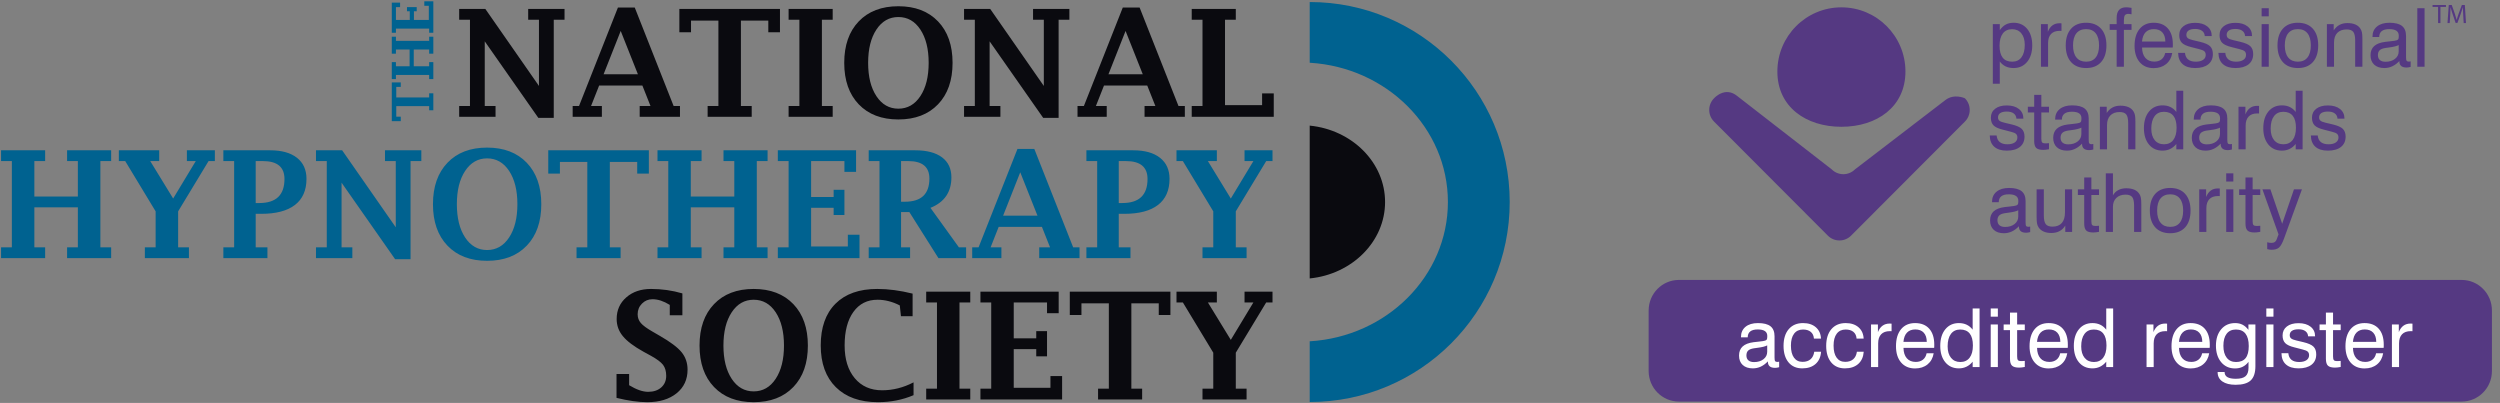
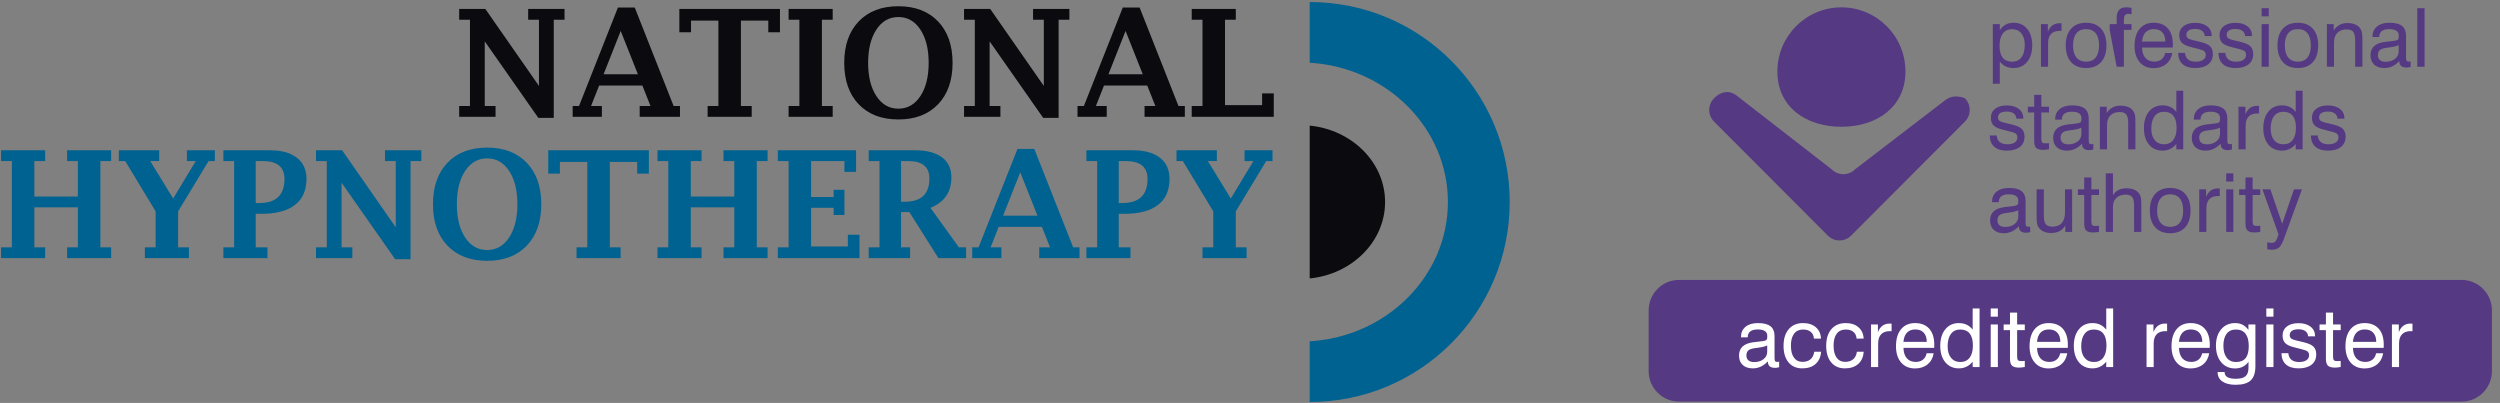
<svg xmlns="http://www.w3.org/2000/svg" xmlns:ns1="http://www.bohemiancoding.com/sketch/ns" width="304px" height="49px" viewBox="0 0 304 49">
  <rect x="0" y="0" width="304" height="49" fill="#808080" stroke="none" />
  <title>nhs-logo-dual</title>
  <desc>Created with Sketch.</desc>
  <defs />
  <g id="Hypnotherapy-Screens" stroke="none" stroke-width="1" fill="none" fill-rule="evenodd" ns1:type="MSPage">
    <g id="Desktop-Home-Alt" ns1:type="MSArtboardGroup" transform="translate(-238, -17)">
      <g id="NHS-Header" ns1:type="MSLayerGroup">
        <g id="Main-Header" ns1:type="MSShapeGroup">
          <g id="nhs-logo-dual" transform="translate(238, 17)">
            <g id="accredited-logo" transform="translate(200.287, 0.408)">
              <path d="M102.732,41.027 L102.732,37.348 C102.732,35.295 101.084,33.631 99.05,33.631 L3.871,33.631 C1.837,33.631 0.188,35.295 0.188,37.348 L0.188,40.748 L0.188,44.706 C0.188,46.759 1.837,48.423 3.87,48.423 L99.05,48.423 C101.084,48.423 102.732,46.759 102.732,44.706 L102.732,41.027 Z" id="Fill-32" fill="#553982" />
-               <path d="M42.039,9.775 L42.039,2.529 L42.888,2.529 L42.888,3.258 C43.104,2.949 43.346,2.722 43.614,2.577 C43.883,2.432 44.202,2.359 44.572,2.359 C45.26,2.359 45.809,2.608 46.219,3.104 C46.629,3.601 46.834,4.266 46.834,5.1 C46.834,5.945 46.627,6.617 46.212,7.117 C45.797,7.616 45.247,7.866 44.562,7.866 C44.199,7.866 43.88,7.8 43.604,7.67 C43.33,7.539 43.091,7.341 42.888,7.073 L42.888,9.775 L42.039,9.775 L42.039,9.775 Z M42.859,5.154 C42.859,5.799 42.987,6.283 43.243,6.607 C43.498,6.93 43.882,7.092 44.394,7.092 C44.882,7.092 45.259,6.915 45.525,6.558 C45.791,6.202 45.923,5.697 45.923,5.043 C45.923,4.453 45.785,3.989 45.51,3.651 C45.236,3.312 44.86,3.142 44.384,3.142 C43.895,3.142 43.518,3.317 43.255,3.665 C42.991,4.013 42.859,4.509 42.859,5.154 Z M47.891,7.706 L47.891,2.529 L48.73,2.529 L48.73,3.457 C48.869,3.109 49.056,2.849 49.293,2.676 C49.529,2.504 49.819,2.417 50.163,2.417 C50.228,2.417 50.274,2.418 50.303,2.42 C50.332,2.422 50.361,2.426 50.39,2.432 L50.39,3.351 C50.368,3.347 50.342,3.345 50.313,3.343 C50.284,3.342 50.241,3.341 50.182,3.341 C49.72,3.341 49.366,3.467 49.123,3.72 C48.881,3.973 48.759,4.342 48.759,4.825 L48.759,7.706 L47.891,7.706 Z M50.906,5.11 C50.906,4.244 51.122,3.568 51.555,3.085 C51.987,2.601 52.594,2.359 53.376,2.359 C54.16,2.359 54.77,2.6 55.204,3.083 C55.638,3.564 55.855,4.24 55.855,5.11 C55.855,5.98 55.639,6.657 55.207,7.141 C54.774,7.624 54.167,7.866 53.385,7.866 C52.601,7.866 51.992,7.625 51.557,7.143 C51.123,6.661 50.906,5.984 50.906,5.11 Z M51.793,5.11 C51.793,5.752 51.931,6.242 52.206,6.582 C52.481,6.922 52.874,7.092 53.385,7.092 C53.894,7.092 54.283,6.922 54.553,6.582 C54.823,6.242 54.958,5.752 54.958,5.11 C54.958,4.472 54.823,3.983 54.553,3.643 C54.283,3.303 53.894,3.133 53.385,3.133 C52.871,3.133 52.477,3.302 52.203,3.641 C51.93,3.979 51.793,4.469 51.793,5.11 Z M57.099,7.706 L57.099,3.22 L56.25,3.22 L56.25,2.529 L57.099,2.529 L57.099,1.765 C57.099,1.336 57.197,1.015 57.392,0.801 C57.586,0.586 57.878,0.479 58.267,0.479 C58.328,0.479 58.405,0.484 58.499,0.493 C58.592,0.503 58.729,0.521 58.908,0.547 L58.908,1.33 C58.816,1.314 58.738,1.302 58.675,1.293 C58.612,1.285 58.561,1.281 58.523,1.281 C58.32,1.281 58.179,1.338 58.098,1.451 C58.018,1.564 57.978,1.778 57.978,2.093 L57.978,2.529 L58.908,2.529 L58.908,3.22 L57.978,3.22 L57.978,7.706 L57.099,7.706 Z M63,6.034 L63.858,6.034 C63.765,6.604 63.517,7.054 63.116,7.382 C62.713,7.711 62.207,7.876 61.596,7.876 C60.879,7.876 60.313,7.634 59.898,7.15 C59.483,6.667 59.275,6.008 59.275,5.173 C59.275,4.29 59.481,3.601 59.893,3.104 C60.304,2.608 60.872,2.359 61.596,2.359 C62.339,2.359 62.914,2.589 63.32,3.046 C63.727,3.504 63.931,4.15 63.931,4.984 C63.931,5.091 63.93,5.17 63.928,5.221 C63.927,5.273 63.923,5.323 63.917,5.371 L60.187,5.371 C60.197,5.916 60.332,6.337 60.592,6.636 C60.853,6.933 61.215,7.083 61.678,7.083 C62.032,7.083 62.323,6.992 62.554,6.81 C62.783,6.627 62.932,6.369 63,6.034 Z M60.183,4.646 L63.019,4.646 C63.016,4.163 62.894,3.789 62.652,3.527 C62.411,3.264 62.068,3.133 61.625,3.133 C61.197,3.133 60.86,3.262 60.614,3.52 C60.368,3.778 60.224,4.153 60.183,4.646 Z M64.573,6.024 L65.407,6.024 C65.439,6.375 65.565,6.641 65.786,6.822 C66.006,7.002 66.319,7.092 66.724,7.092 C67.097,7.092 67.392,7.019 67.607,6.872 C67.822,6.726 67.93,6.525 67.93,6.27 C67.93,6.08 67.876,5.934 67.768,5.833 C67.66,5.731 67.451,5.644 67.139,5.569 L66.169,5.319 C65.623,5.186 65.242,5.011 65.028,4.794 C64.814,4.576 64.708,4.266 64.708,3.863 C64.708,3.405 64.88,3.042 65.226,2.773 C65.572,2.504 66.046,2.369 66.647,2.369 C67.261,2.369 67.75,2.513 68.113,2.8 C68.477,3.087 68.659,3.471 68.659,3.955 L68.659,3.974 L67.814,3.974 C67.795,3.7 67.683,3.488 67.479,3.338 C67.275,3.189 66.997,3.113 66.647,3.113 C66.297,3.113 66.03,3.175 65.848,3.298 C65.667,3.42 65.576,3.599 65.576,3.834 C65.576,4.002 65.633,4.133 65.747,4.228 C65.861,4.323 66.074,4.406 66.386,4.477 L67.225,4.675 C67.824,4.817 68.236,4.998 68.461,5.219 C68.686,5.44 68.798,5.755 68.798,6.164 C68.798,6.703 68.609,7.12 68.231,7.419 C67.854,7.716 67.326,7.866 66.647,7.866 C65.984,7.866 65.475,7.708 65.12,7.392 C64.765,7.076 64.582,6.62 64.573,6.024 Z M69.474,6.024 L70.308,6.024 C70.34,6.375 70.467,6.641 70.687,6.822 C70.907,7.002 71.22,7.092 71.625,7.092 C71.998,7.092 72.293,7.019 72.508,6.872 C72.724,6.726 72.831,6.525 72.831,6.27 C72.831,6.08 72.777,5.934 72.669,5.833 C72.562,5.731 72.352,5.644 72.04,5.569 L71.07,5.319 C70.524,5.186 70.143,5.011 69.929,4.794 C69.715,4.576 69.609,4.266 69.609,3.863 C69.609,3.405 69.781,3.042 70.127,2.773 C70.473,2.504 70.947,2.369 71.548,2.369 C72.162,2.369 72.651,2.513 73.014,2.8 C73.378,3.087 73.56,3.471 73.56,3.955 L73.56,3.974 L72.715,3.974 C72.696,3.7 72.585,3.488 72.381,3.338 C72.176,3.189 71.899,3.113 71.548,3.113 C71.198,3.113 70.932,3.175 70.749,3.298 C70.568,3.42 70.477,3.599 70.477,3.834 C70.477,4.002 70.534,4.133 70.648,4.228 C70.762,4.323 70.975,4.406 71.288,4.477 L72.126,4.675 C72.725,4.817 73.137,4.998 73.362,5.219 C73.587,5.44 73.7,5.755 73.7,6.164 C73.7,6.703 73.511,7.12 73.132,7.419 C72.755,7.716 72.227,7.866 71.548,7.866 C70.886,7.866 70.377,7.708 70.021,7.392 C69.666,7.076 69.484,6.62 69.474,6.024 Z M74.727,0.585 L75.595,0.585 L75.595,1.576 L74.727,1.576 L74.727,0.585 Z M74.727,2.529 L75.595,2.529 L75.595,7.706 L74.727,7.706 L74.727,2.529 Z M76.656,5.11 C76.656,4.244 76.874,3.568 77.306,3.085 C77.738,2.601 78.345,2.359 79.127,2.359 C79.911,2.359 80.522,2.6 80.955,3.083 C81.389,3.564 81.607,4.24 81.607,5.11 C81.607,5.98 81.391,6.657 80.958,7.141 C80.525,7.624 79.918,7.866 79.137,7.866 C78.352,7.866 77.742,7.625 77.308,7.143 C76.874,6.661 76.656,5.984 76.656,5.11 Z M77.544,5.11 C77.544,5.752 77.682,6.242 77.957,6.582 C78.232,6.922 78.625,7.092 79.137,7.092 C79.645,7.092 80.034,6.922 80.304,6.582 C80.574,6.242 80.709,5.752 80.709,5.11 C80.709,4.472 80.574,3.983 80.304,3.643 C80.034,3.303 79.645,3.133 79.137,3.133 C78.622,3.133 78.228,3.302 77.955,3.641 C77.681,3.979 77.544,4.469 77.544,5.11 Z M86.102,7.706 L86.102,4.52 C86.102,4.011 86.024,3.659 85.868,3.464 C85.712,3.269 85.445,3.171 85.065,3.171 C84.58,3.171 84.203,3.31 83.934,3.585 C83.665,3.861 83.531,4.251 83.531,4.757 L83.531,7.706 L82.663,7.706 L82.663,2.529 L83.492,2.529 L83.492,3.283 C83.692,2.983 83.928,2.761 84.202,2.616 C84.475,2.47 84.792,2.398 85.152,2.398 C85.541,2.398 85.869,2.457 86.136,2.575 C86.403,2.692 86.609,2.869 86.753,3.104 C86.834,3.23 86.892,3.377 86.927,3.546 C86.963,3.716 86.98,3.984 86.98,4.351 L86.98,7.706 L86.102,7.706 Z M91.477,7.015 C91.207,7.298 90.92,7.512 90.615,7.653 C90.311,7.795 89.989,7.866 89.648,7.866 C89.121,7.866 88.709,7.728 88.413,7.453 C88.117,7.177 87.969,6.796 87.969,6.309 C87.969,5.839 88.115,5.469 88.406,5.202 C88.697,4.935 89.14,4.762 89.735,4.685 C89.886,4.669 90.09,4.646 90.348,4.617 C90.788,4.572 91.059,4.529 91.158,4.487 C91.258,4.448 91.324,4.397 91.356,4.335 C91.388,4.272 91.404,4.135 91.404,3.926 C91.404,3.661 91.308,3.463 91.115,3.331 C90.922,3.199 90.63,3.133 90.241,3.133 C89.839,3.133 89.536,3.214 89.332,3.375 C89.128,3.536 89.026,3.775 89.026,4.09 L88.206,4.09 L88.206,4.052 C88.206,3.529 88.389,3.117 88.756,2.814 C89.122,2.511 89.627,2.359 90.27,2.359 C90.962,2.359 91.471,2.489 91.797,2.748 C92.124,3.008 92.287,3.413 92.287,3.965 L92.287,6.556 C92.287,6.778 92.311,6.921 92.359,6.986 C92.407,7.05 92.494,7.083 92.62,7.083 C92.645,7.083 92.677,7.08 92.714,7.076 C92.751,7.071 92.795,7.063 92.847,7.054 L92.847,7.726 C92.74,7.755 92.648,7.774 92.569,7.786 C92.491,7.797 92.415,7.803 92.345,7.803 C92.055,7.803 91.838,7.74 91.694,7.614 C91.549,7.489 91.477,7.298 91.477,7.044 L91.477,7.015 Z M91.394,5.072 C91.163,5.197 90.766,5.295 90.203,5.367 C90.004,5.392 89.854,5.413 89.755,5.429 C89.439,5.481 89.212,5.574 89.074,5.71 C88.936,5.845 88.867,6.042 88.867,6.299 C88.867,6.557 88.947,6.756 89.108,6.894 C89.269,7.033 89.499,7.102 89.798,7.102 C90.264,7.102 90.647,6.984 90.946,6.749 C91.245,6.514 91.394,6.212 91.394,5.845 L91.394,5.072 Z M93.657,0.585 L94.54,0.585 L94.54,7.706 L93.657,7.706 L93.657,0.585 Z" id="Fill-34" fill="#553982" />
+               <path d="M42.039,9.775 L42.039,2.529 L42.888,2.529 L42.888,3.258 C43.104,2.949 43.346,2.722 43.614,2.577 C43.883,2.432 44.202,2.359 44.572,2.359 C45.26,2.359 45.809,2.608 46.219,3.104 C46.629,3.601 46.834,4.266 46.834,5.1 C46.834,5.945 46.627,6.617 46.212,7.117 C45.797,7.616 45.247,7.866 44.562,7.866 C44.199,7.866 43.88,7.8 43.604,7.67 C43.33,7.539 43.091,7.341 42.888,7.073 L42.888,9.775 L42.039,9.775 L42.039,9.775 Z M42.859,5.154 C42.859,5.799 42.987,6.283 43.243,6.607 C43.498,6.93 43.882,7.092 44.394,7.092 C44.882,7.092 45.259,6.915 45.525,6.558 C45.791,6.202 45.923,5.697 45.923,5.043 C45.923,4.453 45.785,3.989 45.51,3.651 C45.236,3.312 44.86,3.142 44.384,3.142 C43.895,3.142 43.518,3.317 43.255,3.665 C42.991,4.013 42.859,4.509 42.859,5.154 Z M47.891,7.706 L47.891,2.529 L48.73,2.529 L48.73,3.457 C48.869,3.109 49.056,2.849 49.293,2.676 C49.529,2.504 49.819,2.417 50.163,2.417 C50.228,2.417 50.274,2.418 50.303,2.42 C50.332,2.422 50.361,2.426 50.39,2.432 L50.39,3.351 C50.368,3.347 50.342,3.345 50.313,3.343 C50.284,3.342 50.241,3.341 50.182,3.341 C49.72,3.341 49.366,3.467 49.123,3.72 C48.881,3.973 48.759,4.342 48.759,4.825 L48.759,7.706 L47.891,7.706 Z M50.906,5.11 C50.906,4.244 51.122,3.568 51.555,3.085 C51.987,2.601 52.594,2.359 53.376,2.359 C54.16,2.359 54.77,2.6 55.204,3.083 C55.638,3.564 55.855,4.24 55.855,5.11 C55.855,5.98 55.639,6.657 55.207,7.141 C54.774,7.624 54.167,7.866 53.385,7.866 C52.601,7.866 51.992,7.625 51.557,7.143 C51.123,6.661 50.906,5.984 50.906,5.11 Z M51.793,5.11 C51.793,5.752 51.931,6.242 52.206,6.582 C52.481,6.922 52.874,7.092 53.385,7.092 C53.894,7.092 54.283,6.922 54.553,6.582 C54.823,6.242 54.958,5.752 54.958,5.11 C54.958,4.472 54.823,3.983 54.553,3.643 C54.283,3.303 53.894,3.133 53.385,3.133 C52.871,3.133 52.477,3.302 52.203,3.641 C51.93,3.979 51.793,4.469 51.793,5.11 Z M57.099,7.706 L56.25,3.22 L56.25,2.529 L57.099,2.529 L57.099,1.765 C57.099,1.336 57.197,1.015 57.392,0.801 C57.586,0.586 57.878,0.479 58.267,0.479 C58.328,0.479 58.405,0.484 58.499,0.493 C58.592,0.503 58.729,0.521 58.908,0.547 L58.908,1.33 C58.816,1.314 58.738,1.302 58.675,1.293 C58.612,1.285 58.561,1.281 58.523,1.281 C58.32,1.281 58.179,1.338 58.098,1.451 C58.018,1.564 57.978,1.778 57.978,2.093 L57.978,2.529 L58.908,2.529 L58.908,3.22 L57.978,3.22 L57.978,7.706 L57.099,7.706 Z M63,6.034 L63.858,6.034 C63.765,6.604 63.517,7.054 63.116,7.382 C62.713,7.711 62.207,7.876 61.596,7.876 C60.879,7.876 60.313,7.634 59.898,7.15 C59.483,6.667 59.275,6.008 59.275,5.173 C59.275,4.29 59.481,3.601 59.893,3.104 C60.304,2.608 60.872,2.359 61.596,2.359 C62.339,2.359 62.914,2.589 63.32,3.046 C63.727,3.504 63.931,4.15 63.931,4.984 C63.931,5.091 63.93,5.17 63.928,5.221 C63.927,5.273 63.923,5.323 63.917,5.371 L60.187,5.371 C60.197,5.916 60.332,6.337 60.592,6.636 C60.853,6.933 61.215,7.083 61.678,7.083 C62.032,7.083 62.323,6.992 62.554,6.81 C62.783,6.627 62.932,6.369 63,6.034 Z M60.183,4.646 L63.019,4.646 C63.016,4.163 62.894,3.789 62.652,3.527 C62.411,3.264 62.068,3.133 61.625,3.133 C61.197,3.133 60.86,3.262 60.614,3.52 C60.368,3.778 60.224,4.153 60.183,4.646 Z M64.573,6.024 L65.407,6.024 C65.439,6.375 65.565,6.641 65.786,6.822 C66.006,7.002 66.319,7.092 66.724,7.092 C67.097,7.092 67.392,7.019 67.607,6.872 C67.822,6.726 67.93,6.525 67.93,6.27 C67.93,6.08 67.876,5.934 67.768,5.833 C67.66,5.731 67.451,5.644 67.139,5.569 L66.169,5.319 C65.623,5.186 65.242,5.011 65.028,4.794 C64.814,4.576 64.708,4.266 64.708,3.863 C64.708,3.405 64.88,3.042 65.226,2.773 C65.572,2.504 66.046,2.369 66.647,2.369 C67.261,2.369 67.75,2.513 68.113,2.8 C68.477,3.087 68.659,3.471 68.659,3.955 L68.659,3.974 L67.814,3.974 C67.795,3.7 67.683,3.488 67.479,3.338 C67.275,3.189 66.997,3.113 66.647,3.113 C66.297,3.113 66.03,3.175 65.848,3.298 C65.667,3.42 65.576,3.599 65.576,3.834 C65.576,4.002 65.633,4.133 65.747,4.228 C65.861,4.323 66.074,4.406 66.386,4.477 L67.225,4.675 C67.824,4.817 68.236,4.998 68.461,5.219 C68.686,5.44 68.798,5.755 68.798,6.164 C68.798,6.703 68.609,7.12 68.231,7.419 C67.854,7.716 67.326,7.866 66.647,7.866 C65.984,7.866 65.475,7.708 65.12,7.392 C64.765,7.076 64.582,6.62 64.573,6.024 Z M69.474,6.024 L70.308,6.024 C70.34,6.375 70.467,6.641 70.687,6.822 C70.907,7.002 71.22,7.092 71.625,7.092 C71.998,7.092 72.293,7.019 72.508,6.872 C72.724,6.726 72.831,6.525 72.831,6.27 C72.831,6.08 72.777,5.934 72.669,5.833 C72.562,5.731 72.352,5.644 72.04,5.569 L71.07,5.319 C70.524,5.186 70.143,5.011 69.929,4.794 C69.715,4.576 69.609,4.266 69.609,3.863 C69.609,3.405 69.781,3.042 70.127,2.773 C70.473,2.504 70.947,2.369 71.548,2.369 C72.162,2.369 72.651,2.513 73.014,2.8 C73.378,3.087 73.56,3.471 73.56,3.955 L73.56,3.974 L72.715,3.974 C72.696,3.7 72.585,3.488 72.381,3.338 C72.176,3.189 71.899,3.113 71.548,3.113 C71.198,3.113 70.932,3.175 70.749,3.298 C70.568,3.42 70.477,3.599 70.477,3.834 C70.477,4.002 70.534,4.133 70.648,4.228 C70.762,4.323 70.975,4.406 71.288,4.477 L72.126,4.675 C72.725,4.817 73.137,4.998 73.362,5.219 C73.587,5.44 73.7,5.755 73.7,6.164 C73.7,6.703 73.511,7.12 73.132,7.419 C72.755,7.716 72.227,7.866 71.548,7.866 C70.886,7.866 70.377,7.708 70.021,7.392 C69.666,7.076 69.484,6.62 69.474,6.024 Z M74.727,0.585 L75.595,0.585 L75.595,1.576 L74.727,1.576 L74.727,0.585 Z M74.727,2.529 L75.595,2.529 L75.595,7.706 L74.727,7.706 L74.727,2.529 Z M76.656,5.11 C76.656,4.244 76.874,3.568 77.306,3.085 C77.738,2.601 78.345,2.359 79.127,2.359 C79.911,2.359 80.522,2.6 80.955,3.083 C81.389,3.564 81.607,4.24 81.607,5.11 C81.607,5.98 81.391,6.657 80.958,7.141 C80.525,7.624 79.918,7.866 79.137,7.866 C78.352,7.866 77.742,7.625 77.308,7.143 C76.874,6.661 76.656,5.984 76.656,5.11 Z M77.544,5.11 C77.544,5.752 77.682,6.242 77.957,6.582 C78.232,6.922 78.625,7.092 79.137,7.092 C79.645,7.092 80.034,6.922 80.304,6.582 C80.574,6.242 80.709,5.752 80.709,5.11 C80.709,4.472 80.574,3.983 80.304,3.643 C80.034,3.303 79.645,3.133 79.137,3.133 C78.622,3.133 78.228,3.302 77.955,3.641 C77.681,3.979 77.544,4.469 77.544,5.11 Z M86.102,7.706 L86.102,4.52 C86.102,4.011 86.024,3.659 85.868,3.464 C85.712,3.269 85.445,3.171 85.065,3.171 C84.58,3.171 84.203,3.31 83.934,3.585 C83.665,3.861 83.531,4.251 83.531,4.757 L83.531,7.706 L82.663,7.706 L82.663,2.529 L83.492,2.529 L83.492,3.283 C83.692,2.983 83.928,2.761 84.202,2.616 C84.475,2.47 84.792,2.398 85.152,2.398 C85.541,2.398 85.869,2.457 86.136,2.575 C86.403,2.692 86.609,2.869 86.753,3.104 C86.834,3.23 86.892,3.377 86.927,3.546 C86.963,3.716 86.98,3.984 86.98,4.351 L86.98,7.706 L86.102,7.706 Z M91.477,7.015 C91.207,7.298 90.92,7.512 90.615,7.653 C90.311,7.795 89.989,7.866 89.648,7.866 C89.121,7.866 88.709,7.728 88.413,7.453 C88.117,7.177 87.969,6.796 87.969,6.309 C87.969,5.839 88.115,5.469 88.406,5.202 C88.697,4.935 89.14,4.762 89.735,4.685 C89.886,4.669 90.09,4.646 90.348,4.617 C90.788,4.572 91.059,4.529 91.158,4.487 C91.258,4.448 91.324,4.397 91.356,4.335 C91.388,4.272 91.404,4.135 91.404,3.926 C91.404,3.661 91.308,3.463 91.115,3.331 C90.922,3.199 90.63,3.133 90.241,3.133 C89.839,3.133 89.536,3.214 89.332,3.375 C89.128,3.536 89.026,3.775 89.026,4.09 L88.206,4.09 L88.206,4.052 C88.206,3.529 88.389,3.117 88.756,2.814 C89.122,2.511 89.627,2.359 90.27,2.359 C90.962,2.359 91.471,2.489 91.797,2.748 C92.124,3.008 92.287,3.413 92.287,3.965 L92.287,6.556 C92.287,6.778 92.311,6.921 92.359,6.986 C92.407,7.05 92.494,7.083 92.62,7.083 C92.645,7.083 92.677,7.08 92.714,7.076 C92.751,7.071 92.795,7.063 92.847,7.054 L92.847,7.726 C92.74,7.755 92.648,7.774 92.569,7.786 C92.491,7.797 92.415,7.803 92.345,7.803 C92.055,7.803 91.838,7.74 91.694,7.614 C91.549,7.489 91.477,7.298 91.477,7.044 L91.477,7.015 Z M91.394,5.072 C91.163,5.197 90.766,5.295 90.203,5.367 C90.004,5.392 89.854,5.413 89.755,5.429 C89.439,5.481 89.212,5.574 89.074,5.71 C88.936,5.845 88.867,6.042 88.867,6.299 C88.867,6.557 88.947,6.756 89.108,6.894 C89.269,7.033 89.499,7.102 89.798,7.102 C90.264,7.102 90.647,6.984 90.946,6.749 C91.245,6.514 91.394,6.212 91.394,5.845 L91.394,5.072 Z M93.657,0.585 L94.54,0.585 L94.54,7.706 L93.657,7.706 L93.657,0.585 Z" id="Fill-34" fill="#553982" />
              <path d="M41.668,16.068 L42.502,16.068 C42.534,16.419 42.661,16.685 42.881,16.866 C43.101,17.046 43.414,17.136 43.82,17.136 C44.193,17.136 44.487,17.063 44.702,16.916 C44.918,16.769 45.025,16.569 45.025,16.315 C45.025,16.124 44.971,15.979 44.863,15.877 C44.756,15.775 44.546,15.688 44.234,15.613 L43.265,15.362 C42.718,15.23 42.337,15.055 42.124,14.838 C41.91,14.62 41.803,14.31 41.803,13.907 C41.803,13.449 41.976,13.086 42.322,12.817 C42.667,12.548 43.141,12.413 43.742,12.413 C44.356,12.413 44.846,12.557 45.209,12.844 C45.572,13.13 45.754,13.515 45.754,13.999 L45.754,14.018 L44.909,14.018 C44.89,13.745 44.779,13.532 44.575,13.382 C44.37,13.232 44.093,13.158 43.742,13.158 C43.392,13.158 43.126,13.219 42.943,13.341 C42.762,13.464 42.672,13.643 42.672,13.878 C42.672,14.046 42.728,14.177 42.843,14.272 C42.956,14.367 43.17,14.45 43.482,14.521 L44.321,14.72 C44.919,14.861 45.331,15.042 45.556,15.263 C45.781,15.484 45.894,15.799 45.894,16.208 C45.894,16.746 45.705,17.164 45.327,17.463 C44.949,17.761 44.421,17.91 43.742,17.91 C43.08,17.91 42.571,17.752 42.215,17.436 C41.86,17.12 41.678,16.664 41.668,16.068 Z M47.939,16.445 C47.939,16.677 47.972,16.832 48.038,16.909 C48.104,16.986 48.225,17.025 48.402,17.025 C48.453,17.025 48.516,17.024 48.588,17.02 C48.661,17.017 48.754,17.011 48.87,17.001 L48.87,17.74 C48.725,17.766 48.596,17.786 48.482,17.799 C48.368,17.812 48.266,17.818 48.176,17.818 C47.767,17.818 47.481,17.739 47.317,17.581 C47.153,17.423 47.071,17.143 47.071,16.74 L47.071,13.264 L46.299,13.264 L46.299,12.573 L47.071,12.573 L47.071,11.128 L47.939,11.128 L47.939,12.573 L48.87,12.573 L48.87,13.264 L47.939,13.264 L47.939,16.445 Z M52.889,17.059 C52.619,17.343 52.332,17.556 52.027,17.697 C51.723,17.839 51.401,17.91 51.06,17.91 C50.533,17.91 50.122,17.772 49.826,17.496 C49.529,17.221 49.382,16.84 49.382,16.353 C49.382,15.882 49.528,15.514 49.818,15.246 C50.109,14.979 50.552,14.806 51.148,14.729 C51.298,14.713 51.502,14.69 51.76,14.661 C52.201,14.616 52.47,14.573 52.57,14.53 C52.67,14.492 52.736,14.441 52.768,14.378 C52.8,14.315 52.816,14.18 52.816,13.97 C52.816,13.705 52.72,13.507 52.527,13.375 C52.334,13.243 52.042,13.177 51.654,13.177 C51.252,13.177 50.949,13.257 50.745,13.419 C50.54,13.58 50.438,13.819 50.438,14.134 L49.618,14.134 L49.618,14.096 C49.618,13.573 49.802,13.161 50.168,12.858 C50.534,12.555 51.04,12.404 51.682,12.404 C52.374,12.404 52.883,12.533 53.209,12.793 C53.536,13.052 53.699,13.457 53.699,14.008 L53.699,16.6 C53.699,16.822 53.723,16.966 53.771,17.03 C53.819,17.094 53.906,17.127 54.032,17.127 C54.058,17.127 54.089,17.124 54.126,17.119 C54.163,17.115 54.207,17.107 54.259,17.098 L54.259,17.77 C54.153,17.799 54.06,17.819 53.981,17.83 C53.903,17.842 53.827,17.847 53.757,17.847 C53.468,17.847 53.25,17.784 53.106,17.658 C52.961,17.532 52.889,17.343 52.889,17.088 L52.889,17.059 Z M52.807,15.115 C52.575,15.241 52.178,15.34 51.615,15.411 C51.416,15.436 51.267,15.457 51.167,15.473 C50.851,15.525 50.625,15.618 50.487,15.753 C50.348,15.889 50.279,16.086 50.279,16.343 C50.279,16.601 50.359,16.799 50.52,16.938 C50.681,17.076 50.911,17.146 51.21,17.146 C51.676,17.146 52.059,17.028 52.358,16.793 C52.657,16.558 52.807,16.256 52.807,15.889 L52.807,15.115 Z M58.499,17.75 L58.499,14.564 C58.499,14.055 58.421,13.704 58.265,13.508 C58.109,13.313 57.841,13.216 57.462,13.216 C56.976,13.216 56.599,13.353 56.331,13.629 C56.062,13.905 55.928,14.295 55.928,14.801 L55.928,17.75 L55.059,17.75 L55.059,12.573 L55.889,12.573 L55.889,13.327 C56.089,13.027 56.325,12.805 56.598,12.66 C56.872,12.515 57.189,12.442 57.549,12.442 C57.938,12.442 58.266,12.501 58.532,12.619 C58.8,12.736 59.006,12.913 59.15,13.148 C59.23,13.274 59.288,13.421 59.323,13.59 C59.36,13.76 59.377,14.028 59.377,14.395 L59.377,17.75 L58.499,17.75 Z M65.195,10.629 L65.195,17.75 L64.355,17.75 L64.355,17.098 C64.134,17.368 63.883,17.571 63.603,17.707 C63.323,17.842 63.014,17.91 62.677,17.91 C61.989,17.91 61.439,17.662 61.029,17.168 C60.62,16.673 60.414,16.01 60.414,15.178 C60.414,14.331 60.62,13.657 61.032,13.155 C61.444,12.654 61.992,12.404 62.677,12.404 C63.037,12.404 63.356,12.47 63.634,12.604 C63.913,12.738 64.153,12.938 64.355,13.206 L64.355,10.629 L65.195,10.629 Z M64.385,15.125 C64.385,14.484 64.255,14 63.996,13.675 C63.737,13.35 63.354,13.187 62.846,13.187 C62.357,13.187 61.979,13.365 61.712,13.721 C61.445,14.077 61.311,14.582 61.311,15.236 C61.311,15.826 61.449,16.29 61.724,16.629 C61.999,16.967 62.376,17.136 62.855,17.136 C63.341,17.136 63.718,16.962 63.984,16.614 C64.251,16.266 64.385,15.77 64.385,15.125 Z M69.744,17.059 C69.474,17.343 69.186,17.556 68.882,17.697 C68.578,17.839 68.256,17.91 67.915,17.91 C67.388,17.91 66.976,17.772 66.681,17.496 C66.384,17.221 66.236,16.84 66.236,16.353 C66.236,15.882 66.382,15.514 66.673,15.246 C66.964,14.979 67.407,14.806 68.002,14.729 C68.153,14.713 68.357,14.69 68.615,14.661 C69.056,14.616 69.325,14.573 69.425,14.53 C69.525,14.492 69.591,14.441 69.623,14.378 C69.655,14.315 69.671,14.18 69.671,13.97 C69.671,13.705 69.575,13.507 69.382,13.375 C69.189,13.243 68.898,13.177 68.509,13.177 C68.106,13.177 67.803,13.257 67.599,13.419 C67.395,13.58 67.293,13.819 67.293,14.134 L66.473,14.134 L66.473,14.096 C66.473,13.573 66.656,13.161 67.023,12.858 C67.389,12.555 67.895,12.404 68.537,12.404 C69.229,12.404 69.738,12.533 70.064,12.793 C70.391,13.052 70.554,13.457 70.554,14.008 L70.554,16.6 C70.554,16.822 70.578,16.966 70.627,17.03 C70.674,17.094 70.762,17.127 70.887,17.127 C70.913,17.127 70.944,17.124 70.981,17.119 C71.018,17.115 71.063,17.107 71.114,17.098 L71.114,17.77 C71.007,17.799 70.915,17.819 70.836,17.83 C70.758,17.842 70.683,17.847 70.612,17.847 C70.323,17.847 70.106,17.784 69.961,17.658 C69.816,17.532 69.744,17.343 69.744,17.088 L69.744,17.059 Z M69.661,15.115 C69.43,15.241 69.033,15.34 68.47,15.411 C68.271,15.436 68.121,15.457 68.021,15.473 C67.706,15.525 67.48,15.618 67.342,15.753 C67.203,15.889 67.134,16.086 67.134,16.343 C67.134,16.601 67.214,16.799 67.375,16.938 C67.536,17.076 67.766,17.146 68.065,17.146 C68.531,17.146 68.914,17.028 69.213,16.793 C69.512,16.558 69.661,16.256 69.661,15.889 L69.661,15.115 Z M71.915,17.75 L71.915,12.573 L72.754,12.573 L72.754,13.501 C72.892,13.153 73.081,12.893 73.317,12.72 C73.553,12.548 73.843,12.462 74.187,12.462 C74.252,12.462 74.298,12.462 74.327,12.464 C74.356,12.466 74.385,12.47 74.414,12.476 L74.414,13.395 C74.392,13.391 74.365,13.389 74.337,13.387 C74.308,13.386 74.265,13.385 74.206,13.385 C73.743,13.385 73.39,13.512 73.147,13.764 C72.905,14.018 72.783,14.385 72.783,14.869 L72.783,17.75 L71.915,17.75 Z M79.711,10.629 L79.711,17.75 L78.871,17.75 L78.871,17.098 C78.649,17.368 78.399,17.571 78.119,17.707 C77.839,17.842 77.53,17.91 77.192,17.91 C76.504,17.91 75.955,17.662 75.545,17.168 C75.135,16.673 74.93,16.01 74.93,15.178 C74.93,14.331 75.135,13.657 75.548,13.155 C75.959,12.654 76.508,12.404 77.192,12.404 C77.553,12.404 77.872,12.47 78.15,12.604 C78.429,12.738 78.668,12.938 78.871,13.206 L78.871,10.629 L79.711,10.629 Z M78.9,15.125 C78.9,14.484 78.771,14 78.512,13.675 C78.253,13.35 77.87,13.187 77.362,13.187 C76.873,13.187 76.495,13.365 76.228,13.721 C75.96,14.077 75.827,14.582 75.827,15.236 C75.827,15.826 75.965,16.29 76.24,16.629 C76.515,16.967 76.892,17.136 77.371,17.136 C77.857,17.136 78.233,16.962 78.5,16.614 C78.767,16.266 78.9,15.77 78.9,15.125 Z M80.714,16.068 L81.548,16.068 C81.58,16.419 81.707,16.685 81.927,16.866 C82.147,17.046 82.46,17.136 82.866,17.136 C83.239,17.136 83.533,17.063 83.748,16.916 C83.964,16.769 84.071,16.569 84.071,16.315 C84.071,16.124 84.017,15.979 83.909,15.877 C83.802,15.775 83.592,15.688 83.28,15.613 L82.311,15.362 C81.764,15.23 81.383,15.055 81.17,14.838 C80.956,14.62 80.849,14.31 80.849,13.907 C80.849,13.449 81.021,13.086 81.368,12.817 C81.713,12.548 82.187,12.413 82.788,12.413 C83.402,12.413 83.892,12.557 84.255,12.844 C84.618,13.13 84.8,13.515 84.8,13.999 L84.8,14.018 L83.955,14.018 C83.936,13.745 83.825,13.532 83.62,13.382 C83.416,13.232 83.139,13.158 82.788,13.158 C82.438,13.158 82.172,13.219 81.989,13.341 C81.808,13.464 81.717,13.643 81.717,13.878 C81.717,14.046 81.774,14.177 81.889,14.272 C82.002,14.367 82.216,14.45 82.528,14.521 L83.367,14.72 C83.965,14.861 84.377,15.042 84.602,15.263 C84.827,15.484 84.94,15.799 84.94,16.208 C84.94,16.746 84.751,17.164 84.372,17.463 C83.995,17.761 83.467,17.91 82.788,17.91 C82.126,17.91 81.617,17.752 81.261,17.436 C80.906,17.12 80.724,16.664 80.714,16.068 Z" id="Fill-46" fill="#553982" />
              <path d="M45.214,27.103 C44.943,27.386 44.656,27.599 44.352,27.741 C44.049,27.882 43.726,27.953 43.385,27.953 C42.858,27.953 42.446,27.815 42.15,27.54 C41.855,27.265 41.706,26.884 41.706,26.396 C41.706,25.926 41.852,25.557 42.143,25.29 C42.434,25.022 42.877,24.85 43.472,24.772 C43.623,24.756 43.827,24.734 44.085,24.705 C44.525,24.66 44.795,24.616 44.895,24.574 C44.995,24.535 45.061,24.485 45.093,24.422 C45.125,24.359 45.141,24.223 45.141,24.013 C45.141,23.749 45.045,23.551 44.852,23.419 C44.659,23.287 44.367,23.221 43.979,23.221 C43.576,23.221 43.273,23.301 43.069,23.463 C42.865,23.623 42.763,23.862 42.763,24.178 L41.943,24.178 L41.943,24.139 C41.943,23.617 42.126,23.204 42.493,22.902 C42.859,22.599 43.365,22.447 44.007,22.447 C44.699,22.447 45.208,22.577 45.534,22.836 C45.861,23.096 46.024,23.501 46.024,24.052 L46.024,26.644 C46.024,26.866 46.048,27.009 46.096,27.073 C46.144,27.138 46.231,27.17 46.357,27.17 C46.383,27.17 46.414,27.168 46.451,27.163 C46.488,27.158 46.532,27.151 46.583,27.141 L46.583,27.813 C46.477,27.842 46.385,27.862 46.306,27.874 C46.227,27.885 46.152,27.89 46.082,27.89 C45.792,27.89 45.576,27.828 45.431,27.702 C45.286,27.576 45.214,27.386 45.214,27.132 L45.214,27.103 L45.214,27.103 Z M45.131,25.16 C44.9,25.285 44.503,25.383 43.94,25.454 C43.741,25.48 43.591,25.501 43.491,25.517 C43.176,25.568 42.95,25.662 42.811,25.797 C42.673,25.932 42.603,26.129 42.603,26.387 C42.603,26.645 42.684,26.843 42.845,26.982 C43.006,27.12 43.236,27.189 43.535,27.189 C44.001,27.189 44.384,27.072 44.682,26.836 C44.982,26.601 45.131,26.3 45.131,25.932 L45.131,25.16 Z M48.243,22.617 L48.243,25.793 C48.243,26.302 48.323,26.655 48.482,26.854 C48.641,27.052 48.91,27.151 49.29,27.151 C49.792,27.151 50.171,27.003 50.429,26.709 C50.686,26.414 50.814,25.979 50.814,25.406 L50.814,22.617 L51.682,22.617 L51.682,27.794 L50.852,27.794 L50.852,27.021 C50.673,27.32 50.439,27.546 50.153,27.697 C49.867,27.848 49.531,27.924 49.145,27.924 C48.785,27.924 48.471,27.863 48.205,27.741 C47.938,27.618 47.734,27.444 47.592,27.219 C47.511,27.093 47.453,26.945 47.418,26.776 C47.383,26.607 47.365,26.339 47.365,25.972 L47.365,22.617 L48.243,22.617 Z M54.023,26.489 C54.023,26.72 54.056,26.876 54.121,26.952 C54.187,27.03 54.308,27.068 54.485,27.068 C54.537,27.068 54.599,27.067 54.671,27.064 C54.744,27.061 54.837,27.054 54.953,27.044 L54.953,27.784 C54.808,27.81 54.679,27.829 54.565,27.842 C54.451,27.855 54.349,27.861 54.259,27.861 C53.85,27.861 53.564,27.783 53.4,27.624 C53.236,27.467 53.154,27.186 53.154,26.783 L53.154,23.308 L52.382,23.308 L52.382,22.617 L53.154,22.617 L53.154,21.171 L54.023,21.171 L54.023,22.617 L54.953,22.617 L54.953,23.308 L54.023,23.308 L54.023,26.489 Z M59.218,27.794 L59.218,24.608 C59.218,24.095 59.139,23.743 58.984,23.549 C58.828,23.356 58.56,23.259 58.18,23.259 C57.711,23.259 57.338,23.392 57.061,23.658 C56.785,23.924 56.646,24.283 56.646,24.734 L56.646,27.794 L55.778,27.794 L55.778,20.673 L56.646,20.673 L56.646,23.347 C56.804,23.066 57.021,22.852 57.297,22.706 C57.574,22.559 57.897,22.486 58.268,22.486 C58.656,22.486 58.984,22.545 59.251,22.663 C59.518,22.78 59.724,22.956 59.869,23.192 C59.949,23.318 60.007,23.465 60.042,23.634 C60.078,23.803 60.096,24.071 60.096,24.439 L60.096,27.794 L59.218,27.794 Z M61.133,25.198 C61.133,24.33 61.35,23.656 61.782,23.173 C62.214,22.689 62.821,22.447 63.603,22.447 C64.387,22.447 64.997,22.688 65.431,23.17 C65.865,23.652 66.082,24.327 66.082,25.198 C66.082,26.068 65.867,26.745 65.434,27.228 C65.001,27.712 64.394,27.953 63.612,27.953 C62.828,27.953 62.218,27.713 61.784,27.23 C61.35,26.749 61.133,26.071 61.133,25.198 Z M62.02,25.198 C62.02,25.839 62.158,26.33 62.433,26.669 C62.708,27.01 63.101,27.18 63.612,27.18 C64.121,27.18 64.51,27.01 64.78,26.669 C65.05,26.33 65.185,25.839 65.185,25.198 C65.185,24.559 65.05,24.071 64.78,23.73 C64.51,23.391 64.121,23.221 63.612,23.221 C63.098,23.221 62.704,23.39 62.43,23.728 C62.157,24.066 62.02,24.556 62.02,25.198 Z M67.139,27.794 L67.139,22.617 L67.978,22.617 L67.978,23.545 C68.117,23.196 68.304,22.937 68.541,22.764 C68.777,22.591 69.067,22.505 69.412,22.505 C69.475,22.505 69.522,22.506 69.551,22.508 C69.58,22.509 69.61,22.514 69.638,22.52 L69.638,23.438 C69.616,23.435 69.59,23.433 69.56,23.431 C69.532,23.43 69.489,23.429 69.43,23.429 C68.967,23.429 68.614,23.555 68.372,23.808 C68.129,24.061 68.007,24.429 68.007,24.912 L68.007,27.794 L67.139,27.794 Z M70.419,20.673 L71.288,20.673 L71.288,21.664 L70.419,21.664 L70.419,20.673 Z M70.419,22.616 L71.288,22.616 L71.288,27.794 L70.419,27.794 L70.419,22.616 Z M73.632,26.489 C73.632,26.72 73.665,26.876 73.731,26.952 C73.797,27.03 73.918,27.068 74.095,27.068 C74.146,27.068 74.208,27.067 74.281,27.064 C74.354,27.061 74.448,27.054 74.563,27.044 L74.563,27.784 C74.419,27.81 74.289,27.829 74.175,27.842 C74.06,27.855 73.959,27.861 73.868,27.861 C73.46,27.861 73.174,27.783 73.01,27.624 C72.846,27.467 72.764,27.186 72.764,26.783 L72.764,23.308 L71.992,23.308 L71.992,22.617 L72.764,22.617 L72.764,21.171 L73.632,21.171 L73.632,22.617 L74.563,22.617 L74.563,23.308 L73.632,23.308 L73.632,26.489 Z M78.659,22.617 L79.628,22.617 L77.453,28.596 C77.247,29.16 77.039,29.53 76.83,29.704 C76.621,29.877 76.319,29.965 75.924,29.965 C75.837,29.965 75.75,29.957 75.665,29.942 C75.58,29.928 75.494,29.907 75.407,29.882 L75.407,29.05 C75.494,29.077 75.579,29.096 75.663,29.108 C75.747,29.121 75.83,29.128 75.914,29.128 C76.081,29.128 76.216,29.094 76.319,29.027 C76.422,28.959 76.501,28.851 76.555,28.703 L76.782,28.088 L74.824,22.617 L75.793,22.617 L77.226,26.802 L78.659,22.617 Z" id="Fill-55" fill="#553982" />
              <path d="M31.415,8.29 C31.415,12.599 27.929,15.009 23.628,15.009 C19.327,15.009 15.841,12.599 15.841,8.29 C15.841,3.979 19.327,0.485 23.628,0.485 C27.929,0.485 31.415,3.979 31.415,8.29 Z M36.274,11.758 C35.194,12.585 25.277,20.187 25.277,20.187 C24.496,20.97 23.23,20.97 22.45,20.187 C22.45,20.187 12.102,12.163 10.983,11.287 C9.481,10.027 8.14,11.543 8.14,11.543 C7.36,12.326 7.36,13.594 8.14,14.377 L21.979,28.244 C22.76,29.027 24.026,29.027 24.806,28.244 L38.645,14.377 C39.426,13.594 39.426,12.326 38.645,11.543 C38.645,11.543 37.352,10.93 36.274,11.758 Z" id="Fill-64" fill="#553982" />
              <path d="M14.687,43.534 C14.417,43.818 14.13,44.031 13.826,44.173 C13.522,44.315 13.2,44.386 12.859,44.386 C12.331,44.386 11.92,44.247 11.624,43.972 C11.328,43.696 11.18,43.315 11.18,42.829 C11.18,42.358 11.325,41.989 11.616,41.722 C11.907,41.454 12.35,41.281 12.946,41.204 C13.097,41.189 13.301,41.165 13.558,41.136 C13.999,41.091 14.269,41.048 14.368,41.006 C14.468,40.968 14.534,40.917 14.566,40.854 C14.598,40.791 14.615,40.655 14.615,40.446 C14.615,40.181 14.519,39.983 14.325,39.851 C14.132,39.719 13.841,39.653 13.452,39.653 C13.049,39.653 12.747,39.733 12.543,39.894 C12.339,40.056 12.236,40.294 12.236,40.609 L11.416,40.609 L11.416,40.571 C11.416,40.049 11.6,39.637 11.966,39.333 C12.332,39.031 12.838,38.879 13.481,38.879 C14.172,38.879 14.681,39.009 15.008,39.268 C15.334,39.528 15.497,39.933 15.497,40.484 L15.497,43.075 C15.497,43.297 15.521,43.441 15.57,43.505 C15.618,43.57 15.705,43.602 15.83,43.602 C15.856,43.602 15.887,43.6 15.924,43.595 C15.961,43.59 16.006,43.583 16.057,43.574 L16.057,44.245 C15.951,44.274 15.859,44.294 15.78,44.305 C15.701,44.317 15.626,44.322 15.556,44.322 C15.265,44.322 15.049,44.26 14.904,44.133 C14.76,44.008 14.687,43.818 14.687,43.563 L14.687,43.534 L14.687,43.534 Z M14.605,41.591 C14.373,41.717 13.976,41.815 13.414,41.886 C13.214,41.912 13.065,41.932 12.965,41.949 C12.649,42.001 12.423,42.094 12.285,42.229 C12.146,42.365 12.077,42.561 12.077,42.819 C12.077,43.077 12.158,43.275 12.318,43.413 C12.479,43.552 12.709,43.621 13.008,43.621 C13.474,43.621 13.857,43.504 14.156,43.269 C14.456,43.034 14.605,42.732 14.605,42.365 L14.605,41.591 Z M20.287,40.769 C20.262,40.415 20.134,40.142 19.904,39.95 C19.674,39.758 19.36,39.662 18.961,39.662 C18.491,39.662 18.129,39.831 17.873,40.17 C17.617,40.508 17.489,40.991 17.489,41.62 C17.489,42.252 17.612,42.738 17.859,43.08 C18.104,43.422 18.453,43.593 18.903,43.593 C19.308,43.593 19.632,43.488 19.875,43.278 C20.118,43.069 20.268,42.764 20.326,42.365 L21.156,42.365 C21.111,43 20.887,43.495 20.485,43.851 C20.083,44.207 19.543,44.386 18.865,44.386 C18.157,44.386 17.601,44.142 17.198,43.655 C16.794,43.169 16.592,42.502 16.592,41.654 C16.592,40.787 16.803,40.108 17.224,39.616 C17.646,39.125 18.225,38.879 18.961,38.879 C19.611,38.879 20.131,39.049 20.522,39.389 C20.912,39.729 21.12,40.189 21.146,40.769 L20.287,40.769 Z M25.474,40.769 C25.448,40.415 25.32,40.142 25.09,39.95 C24.86,39.758 24.546,39.662 24.147,39.662 C23.677,39.662 23.315,39.831 23.059,40.17 C22.803,40.508 22.676,40.991 22.676,41.62 C22.676,42.252 22.799,42.738 23.045,43.08 C23.29,43.422 23.639,43.593 24.089,43.593 C24.494,43.593 24.818,43.488 25.061,43.278 C25.304,43.069 25.454,42.764 25.512,42.365 L26.342,42.365 C26.296,43 26.073,43.495 25.672,43.851 C25.269,44.207 24.729,44.386 24.051,44.386 C23.343,44.386 22.788,44.142 22.384,43.655 C21.981,43.169 21.778,42.502 21.778,41.654 C21.778,40.787 21.989,40.108 22.41,39.616 C22.832,39.125 23.411,38.879 24.147,38.879 C24.797,38.879 25.317,39.049 25.708,39.389 C26.098,39.729 26.306,40.189 26.332,40.769 L25.474,40.769 Z M27.23,44.226 L27.23,39.048 L28.069,39.048 L28.069,39.976 C28.207,39.628 28.395,39.368 28.631,39.196 C28.868,39.024 29.158,38.937 29.502,38.937 C29.566,38.937 29.613,38.938 29.642,38.939 C29.671,38.941 29.7,38.945 29.728,38.952 L29.728,39.87 C29.706,39.867 29.68,39.865 29.651,39.863 C29.623,39.861 29.58,39.86 29.521,39.86 C29.058,39.86 28.705,39.987 28.462,40.24 C28.219,40.493 28.098,40.861 28.098,41.345 L28.098,44.226 L27.23,44.226 Z M33.989,42.553 L34.847,42.553 C34.754,43.124 34.506,43.574 34.104,43.902 C33.702,44.23 33.195,44.395 32.585,44.395 C31.868,44.395 31.302,44.153 30.886,43.67 C30.471,43.186 30.265,42.527 30.265,41.693 C30.265,40.81 30.47,40.12 30.882,39.623 C31.294,39.127 31.861,38.879 32.585,38.879 C33.328,38.879 33.902,39.108 34.309,39.565 C34.716,40.023 34.92,40.669 34.92,41.504 C34.92,41.611 34.918,41.69 34.917,41.741 C34.915,41.792 34.912,41.842 34.905,41.891 L31.176,41.891 C31.186,42.436 31.321,42.857 31.581,43.155 C31.842,43.453 32.204,43.602 32.667,43.602 C33.02,43.602 33.312,43.511 33.542,43.329 C33.772,43.147 33.921,42.889 33.989,42.553 Z M31.171,41.165 L34.008,41.165 C34.005,40.682 33.883,40.309 33.64,40.046 C33.4,39.784 33.057,39.653 32.613,39.653 C32.186,39.653 31.849,39.782 31.603,40.039 C31.357,40.297 31.213,40.672 31.171,41.165 Z M40.429,37.105 L40.429,44.225 L39.588,44.225 L39.588,43.574 C39.367,43.844 39.116,44.047 38.836,44.182 C38.556,44.318 38.248,44.386 37.91,44.386 C37.222,44.386 36.672,44.138 36.262,43.643 C35.853,43.148 35.648,42.486 35.648,41.654 C35.648,40.806 35.853,40.132 36.265,39.631 C36.677,39.13 37.225,38.879 37.91,38.879 C38.271,38.879 38.589,38.946 38.867,39.08 C39.146,39.214 39.386,39.414 39.588,39.681 L39.588,37.105 L40.429,37.105 Z M39.618,41.601 C39.618,40.96 39.488,40.476 39.23,40.15 C38.971,39.825 38.587,39.662 38.079,39.662 C37.59,39.662 37.212,39.84 36.945,40.196 C36.678,40.552 36.545,41.058 36.545,41.712 C36.545,42.302 36.682,42.766 36.958,43.104 C37.232,43.442 37.609,43.612 38.089,43.612 C38.574,43.612 38.951,43.438 39.217,43.09 C39.484,42.741 39.618,42.245 39.618,41.601 Z M41.784,37.105 L42.653,37.105 L42.653,38.096 L41.784,38.096 L41.784,37.105 Z M41.784,39.048 L42.653,39.048 L42.653,44.225 L41.784,44.225 L41.784,39.048 Z M44.997,42.921 C44.997,43.153 45.03,43.307 45.095,43.384 C45.162,43.462 45.282,43.501 45.46,43.501 C45.511,43.501 45.573,43.499 45.645,43.496 C45.718,43.493 45.812,43.487 45.928,43.477 L45.928,44.216 C45.783,44.241 45.654,44.261 45.539,44.274 C45.425,44.287 45.323,44.293 45.233,44.293 C44.824,44.293 44.538,44.214 44.374,44.056 C44.21,43.899 44.128,43.619 44.128,43.215 L44.128,39.74 L43.356,39.74 L43.356,39.048 L44.128,39.048 L44.128,37.603 L44.997,37.603 L44.997,39.048 L45.928,39.048 L45.928,39.74 L44.997,39.74 L44.997,42.921 Z M50.231,42.553 L51.09,42.553 C50.996,43.124 50.749,43.574 50.347,43.902 C49.945,44.23 49.438,44.395 48.827,44.395 C48.11,44.395 47.544,44.153 47.129,43.67 C46.714,43.186 46.507,42.527 46.507,41.693 C46.507,40.81 46.712,40.12 47.125,39.623 C47.536,39.127 48.104,38.879 48.827,38.879 C49.57,38.879 50.145,39.108 50.552,39.565 C50.958,40.023 51.162,40.669 51.162,41.504 C51.162,41.611 51.161,41.69 51.16,41.741 C51.158,41.792 51.154,41.842 51.148,41.891 L47.419,41.891 C47.429,42.436 47.563,42.857 47.824,43.155 C48.085,43.453 48.446,43.602 48.909,43.602 C49.263,43.602 49.555,43.511 49.785,43.329 C50.015,43.147 50.164,42.889 50.231,42.553 Z M47.414,41.165 L50.251,41.165 C50.247,40.682 50.125,40.309 49.884,40.046 C49.642,39.784 49.3,39.653 48.856,39.653 C48.428,39.653 48.092,39.782 47.845,40.039 C47.6,40.297 47.455,40.672 47.414,41.165 Z M56.672,37.105 L56.672,44.225 L55.832,44.225 L55.832,43.574 C55.61,43.844 55.359,44.047 55.08,44.182 C54.8,44.318 54.491,44.386 54.153,44.386 C53.465,44.386 52.916,44.138 52.506,43.643 C52.096,43.148 51.891,42.486 51.891,41.654 C51.891,40.806 52.096,40.132 52.508,39.631 C52.92,39.13 53.468,38.879 54.153,38.879 C54.514,38.879 54.832,38.946 55.11,39.08 C55.389,39.214 55.629,39.414 55.832,39.681 L55.832,37.105 L56.672,37.105 Z M55.861,41.601 C55.861,40.96 55.731,40.476 55.473,40.15 C55.214,39.825 54.83,39.662 54.322,39.662 C53.833,39.662 53.455,39.84 53.189,40.196 C52.921,40.552 52.788,41.058 52.788,41.712 C52.788,42.302 52.926,42.766 53.201,43.104 C53.475,43.442 53.853,43.612 54.332,43.612 C54.817,43.612 55.194,43.438 55.46,43.09 C55.727,42.741 55.861,42.245 55.861,41.601 Z M60.733,44.226 L60.733,39.048 L61.572,39.048 L61.572,39.976 C61.711,39.628 61.898,39.368 62.135,39.196 C62.371,39.024 62.661,38.937 63.005,38.937 C63.069,38.937 63.116,38.938 63.145,38.939 C63.174,38.941 63.203,38.945 63.232,38.952 L63.232,39.87 C63.21,39.867 63.183,39.865 63.154,39.863 C63.126,39.861 63.083,39.86 63.024,39.86 C62.561,39.86 62.208,39.987 61.966,40.24 C61.723,40.493 61.601,40.861 61.601,41.345 L61.601,44.226 L60.733,44.226 Z M67.492,42.553 L68.35,42.553 C68.257,43.124 68.009,43.574 67.608,43.902 C67.205,44.23 66.699,44.395 66.088,44.395 C65.371,44.395 64.805,44.153 64.389,43.67 C63.974,43.186 63.768,42.527 63.768,41.693 C63.768,40.81 63.973,40.12 64.385,39.623 C64.797,39.127 65.364,38.879 66.088,38.879 C66.831,38.879 67.405,39.108 67.812,39.565 C68.219,40.023 68.423,40.669 68.423,41.504 C68.423,41.611 68.422,41.69 68.42,41.741 C68.418,41.792 68.415,41.842 68.408,41.891 L64.68,41.891 C64.689,42.436 64.824,42.857 65.084,43.155 C65.345,43.453 65.707,43.602 66.17,43.602 C66.524,43.602 66.815,43.511 67.045,43.329 C67.275,43.147 67.424,42.889 67.492,42.553 Z M64.674,41.165 L67.511,41.165 C67.508,40.682 67.386,40.309 67.144,40.046 C66.903,39.784 66.56,39.653 66.116,39.653 C65.689,39.653 65.352,39.782 65.106,40.039 C64.86,40.297 64.716,40.672 64.674,41.165 Z M73.131,43.593 C72.929,43.86 72.692,44.061 72.42,44.194 C72.148,44.328 71.838,44.395 71.491,44.395 C70.793,44.395 70.232,44.141 69.807,43.634 C69.383,43.126 69.171,42.455 69.171,41.62 C69.171,40.795 69.384,40.132 69.81,39.631 C70.236,39.129 70.799,38.879 71.501,38.879 C71.841,38.879 72.142,38.944 72.401,39.075 C72.659,39.205 72.9,39.414 73.121,39.701 L73.121,39.048 L73.97,39.048 L73.97,44.114 C73.97,44.914 73.781,45.491 73.402,45.848 C73.022,46.204 72.409,46.382 71.564,46.382 C70.878,46.382 70.343,46.248 69.957,45.981 C69.571,45.713 69.378,45.342 69.378,44.869 L69.378,44.83 L70.227,44.83 L70.227,44.849 C70.227,45.117 70.34,45.317 70.567,45.451 C70.794,45.585 71.136,45.652 71.592,45.652 C72.139,45.652 72.532,45.547 72.771,45.338 C73.011,45.128 73.131,44.783 73.131,44.303 L73.131,43.593 Z M71.602,39.662 C71.113,39.662 70.736,39.833 70.473,40.175 C70.209,40.516 70.078,41.004 70.078,41.639 C70.078,42.262 70.213,42.746 70.482,43.092 C70.753,43.439 71.129,43.612 71.612,43.612 C72.139,43.612 72.529,43.453 72.782,43.136 C73.034,42.818 73.161,42.331 73.161,41.673 C73.161,41.009 73.029,40.508 72.767,40.17 C72.505,39.831 72.117,39.662 71.602,39.662 Z M75.298,37.105 L76.166,37.105 L76.166,38.096 L75.298,38.096 L75.298,37.105 Z M75.298,39.048 L76.166,39.048 L76.166,44.225 L75.298,44.225 L75.298,39.048 Z M77.14,42.543 L77.974,42.543 C78.006,42.895 78.133,43.161 78.353,43.341 C78.573,43.522 78.886,43.612 79.292,43.612 C79.665,43.612 79.959,43.539 80.174,43.392 C80.39,43.245 80.497,43.045 80.497,42.79 C80.497,42.6 80.443,42.454 80.335,42.353 C80.228,42.251 80.019,42.163 79.706,42.088 L78.737,41.838 C78.19,41.705 77.809,41.531 77.596,41.313 C77.382,41.096 77.275,40.785 77.275,40.382 C77.275,39.925 77.448,39.562 77.794,39.292 C78.139,39.024 78.613,38.889 79.214,38.889 C79.828,38.889 80.318,39.033 80.681,39.319 C81.044,39.606 81.226,39.991 81.226,40.475 L81.226,40.493 L80.381,40.493 C80.362,40.22 80.251,40.008 80.047,39.858 C79.842,39.708 79.565,39.633 79.214,39.633 C78.864,39.633 78.598,39.695 78.415,39.817 C78.234,39.94 78.144,40.118 78.144,40.353 C78.144,40.521 78.2,40.652 78.315,40.748 C78.429,40.842 78.642,40.925 78.954,40.997 L79.793,41.195 C80.391,41.337 80.803,41.518 81.028,41.739 C81.253,41.959 81.366,42.274 81.366,42.684 C81.366,43.222 81.177,43.64 80.799,43.938 C80.421,44.236 79.893,44.386 79.214,44.386 C78.552,44.386 78.043,44.227 77.687,43.911 C77.332,43.596 77.15,43.14 77.14,42.543 Z M83.411,42.921 C83.411,43.153 83.444,43.307 83.51,43.384 C83.576,43.462 83.697,43.501 83.874,43.501 C83.926,43.501 83.988,43.499 84.06,43.496 C84.133,43.493 84.226,43.487 84.342,43.477 L84.342,44.216 C84.197,44.241 84.068,44.261 83.954,44.274 C83.84,44.287 83.738,44.293 83.648,44.293 C83.239,44.293 82.953,44.214 82.789,44.056 C82.625,43.899 82.543,43.619 82.543,43.215 L82.543,39.74 L81.771,39.74 L81.771,39.048 L82.543,39.048 L82.543,37.603 L83.411,37.603 L83.411,39.048 L84.342,39.048 L84.342,39.74 L83.411,39.74 L83.411,42.921 Z M88.646,42.553 L89.504,42.553 C89.411,43.124 89.163,43.574 88.762,43.902 C88.359,44.23 87.853,44.395 87.242,44.395 C86.525,44.395 85.959,44.153 85.543,43.67 C85.129,43.186 84.921,42.527 84.921,41.693 C84.921,40.81 85.127,40.12 85.539,39.623 C85.951,39.127 86.518,38.879 87.242,38.879 C87.985,38.879 88.56,39.108 88.966,39.565 C89.373,40.023 89.577,40.669 89.577,41.504 C89.577,41.611 89.576,41.69 89.574,41.741 C89.573,41.792 89.569,41.842 89.563,41.891 L85.833,41.891 C85.843,42.436 85.978,42.857 86.238,43.155 C86.499,43.453 86.861,43.602 87.324,43.602 C87.678,43.602 87.969,43.511 88.2,43.329 C88.429,43.147 88.578,42.889 88.646,42.553 Z M85.829,41.165 L88.665,41.165 C88.662,40.682 88.54,40.309 88.298,40.046 C88.057,39.784 87.714,39.653 87.27,39.653 C86.843,39.653 86.506,39.782 86.26,40.039 C86.014,40.297 85.87,40.672 85.829,41.165 Z M90.57,44.226 L90.57,39.048 L91.409,39.048 L91.409,39.976 C91.547,39.628 91.735,39.368 91.972,39.196 C92.208,39.024 92.498,38.937 92.842,38.937 C92.906,38.937 92.953,38.938 92.982,38.939 C93.011,38.941 93.04,38.945 93.069,38.952 L93.069,39.87 C93.047,39.867 93.021,39.865 92.991,39.863 C92.963,39.861 92.92,39.86 92.861,39.86 C92.398,39.86 92.045,39.987 91.802,40.24 C91.56,40.493 91.438,40.861 91.438,41.345 L91.438,44.226 L90.57,44.226 Z" id="Fill-66" fill="#FFFFFF" />
-               <path d="M96.181,2.397 L96.469,2.397 L96.469,0.437 L97.142,0.437 L97.142,0.196 L95.512,0.196 L95.512,0.437 L96.181,0.437 L96.181,2.397 Z M99.298,2.397 L99.576,2.397 L99.438,0.196 L99.076,0.196 L98.684,1.261 C98.586,1.538 98.507,1.78 98.452,2.002 L98.442,2.002 C98.386,1.773 98.311,1.532 98.22,1.261 L97.844,0.196 L97.482,0.196 L97.328,2.397 L97.599,2.397 L97.658,1.453 C97.678,1.123 97.694,0.754 97.7,0.48 L97.707,0.48 C97.769,0.741 97.857,1.025 97.962,1.336 L98.318,2.384 L98.533,2.384 L98.922,1.316 C99.033,1.012 99.125,0.738 99.2,0.48 L99.21,0.48 C99.206,0.754 99.226,1.123 99.242,1.43 L99.298,2.397 Z" id="TM" fill="#553982" />
            </g>
            <g id="nhs-logo">
              <path d="M65.46,14.332 L58.946,5.027 L58.946,12.888 L60.258,12.888 L60.258,14.199 L55.837,14.199 L55.837,12.888 L57.148,12.888 L57.148,2.399 L55.837,2.399 L55.837,1.087 L59.017,1.087 L65.538,10.451 L65.538,2.399 L64.227,2.399 L64.227,1.087 L68.647,1.087 L68.647,2.399 L67.336,2.399 L67.336,14.332 L65.46,14.332 Z M72.856,10.398 L71.872,12.888 L73.188,12.888 L73.188,14.199 L69.636,14.199 L69.636,12.888 L70.41,12.888 L75.139,0.919 L77.187,0.919 L81.912,12.888 L82.685,12.888 L82.685,14.199 L77.786,14.199 L77.786,12.888 L79.101,12.888 L78.112,10.398 L72.856,10.398 Z M73.395,9.034 L77.571,9.034 L75.478,3.762 L73.395,9.034 Z M87.358,2.505 L84.027,2.505 L84.027,3.922 L82.61,3.922 L82.61,1.087 L94.844,1.087 L94.844,3.922 L93.427,3.922 L93.427,2.505 L90.095,2.505 L90.095,12.888 L91.407,12.888 L91.407,14.199 L86.047,14.199 L86.047,12.888 L87.358,12.888 L87.358,2.505 Z M99.943,2.399 L99.943,12.888 L101.255,12.888 L101.255,14.199 L95.894,14.199 L95.894,12.888 L97.206,12.888 L97.206,2.399 L95.894,2.399 L95.894,1.087 L101.255,1.087 L101.255,2.399 L99.943,2.399 Z M109.241,14.526 C107.204,14.526 105.596,13.912 104.421,12.684 C103.246,11.456 102.659,9.775 102.659,7.643 C102.659,5.512 103.246,3.831 104.421,2.602 C105.596,1.374 107.204,0.759 109.241,0.759 C111.279,0.759 112.887,1.374 114.065,2.602 C115.242,3.831 115.832,5.512 115.832,7.643 C115.832,9.775 115.242,11.456 114.065,12.684 C112.887,13.912 111.279,14.526 109.241,14.526 Z M109.241,13.215 C110.354,13.215 111.247,12.705 111.918,11.687 C112.59,10.669 112.926,9.32 112.926,7.643 C112.926,5.959 112.59,4.611 111.918,3.594 C111.247,2.578 110.354,2.071 109.241,2.071 C108.132,2.071 107.243,2.578 106.571,3.594 C105.9,4.611 105.565,5.959 105.565,7.643 C105.565,9.326 105.9,10.676 106.571,11.691 C107.243,12.707 108.132,13.215 109.241,13.215 Z M126.851,14.332 L120.338,5.027 L120.338,12.888 L121.649,12.888 L121.649,14.199 L117.228,14.199 L117.228,12.888 L118.539,12.888 L118.539,2.399 L117.228,2.399 L117.228,1.087 L120.409,1.087 L126.929,10.451 L126.929,2.399 L125.618,2.399 L125.618,1.087 L130.038,1.087 L130.038,2.399 L128.727,2.399 L128.727,14.332 L126.851,14.332 Z M134.246,10.398 L133.262,12.888 L134.578,12.888 L134.578,14.199 L131.026,14.199 L131.026,12.888 L131.801,12.888 L136.53,0.919 L138.578,0.919 L143.303,12.888 L144.076,12.888 L144.076,14.199 L139.177,14.199 L139.177,12.888 L140.492,12.888 L139.503,10.398 L134.246,10.398 Z M134.787,9.034 L138.962,9.034 L136.869,3.762 L134.787,9.034 Z M154.888,14.199 L144.913,14.199 L144.913,12.888 L146.224,12.888 L146.224,2.399 L144.913,2.399 L144.913,1.087 L150.273,1.087 L150.273,2.399 L148.961,2.399 L148.961,12.781 L153.471,12.781 L153.471,11.355 L154.888,11.355 L154.888,14.199 Z" id="Fill-1" fill="#0A0A0F" />
              <path d="M4.178,25.212 L4.178,30.077 L5.49,30.077 L5.49,31.388 L0.129,31.388 L0.129,30.077 L1.441,30.077 L1.441,19.587 L0.129,19.587 L0.129,18.276 L5.49,18.276 L5.49,19.587 L4.178,19.587 L4.178,23.901 L9.468,23.901 L9.468,19.587 L8.157,19.587 L8.157,18.276 L13.516,18.276 L13.516,19.587 L12.205,19.587 L12.205,30.077 L13.516,30.077 L13.516,31.388 L8.157,31.388 L8.157,30.077 L9.468,30.077 L9.468,25.212 L4.178,25.212 Z M18.924,25.699 L15.226,19.587 L14.451,19.587 L14.451,18.276 L19.359,18.276 L19.359,19.587 L18.269,19.587 L21.056,24.14 L23.805,19.587 L22.725,19.587 L22.725,18.276 L26.127,18.276 L26.127,19.587 L25.361,19.587 L21.662,25.699 L21.662,30.077 L22.973,30.077 L22.973,31.388 L17.614,31.388 L17.614,30.077 L18.924,30.077 L18.924,25.699 Z M31.093,26.001 L31.093,30.077 L32.52,30.077 L32.52,31.388 L27.16,31.388 L27.16,30.077 L28.471,30.077 L28.471,19.587 L27.16,19.587 L27.16,18.276 L32.856,18.276 C34.256,18.276 35.34,18.58 36.113,19.188 C36.883,19.796 37.268,20.65 37.268,21.749 C37.268,23.142 36.801,24.199 35.868,24.92 C34.935,25.641 33.567,26.001 31.767,26.001 L31.093,26.001 Z M31.093,24.69 L31.527,24.69 C32.548,24.69 33.315,24.446 33.826,23.959 C34.337,23.473 34.592,22.741 34.592,21.765 C34.592,21.04 34.374,20.496 33.937,20.132 C33.5,19.769 32.841,19.587 31.961,19.587 L31.093,19.587 L31.093,24.69 Z M48.047,31.52 L41.534,22.215 L41.534,30.077 L42.846,30.077 L42.846,31.388 L38.424,31.388 L38.424,30.077 L39.736,30.077 L39.736,19.587 L38.424,19.587 L38.424,18.276 L41.605,18.276 L48.125,27.64 L48.125,19.587 L46.814,19.587 L46.814,18.276 L51.234,18.276 L51.234,19.587 L49.923,19.587 L49.923,31.52 L48.047,31.52 Z M59.23,31.715 C57.192,31.715 55.586,31.1 54.411,29.872 C53.236,28.644 52.648,26.964 52.648,24.832 C52.648,22.7 53.236,21.02 54.411,19.791 C55.586,18.562 57.192,17.948 59.23,17.948 C61.267,17.948 62.876,18.562 64.054,19.791 C65.232,21.02 65.821,22.7 65.821,24.832 C65.821,26.964 65.232,28.644 64.054,29.872 C62.876,31.1 61.267,31.715 59.23,31.715 Z M59.23,30.404 C60.344,30.404 61.237,29.894 61.909,28.875 C62.58,27.857 62.915,26.509 62.915,24.832 C62.915,23.148 62.58,21.799 61.909,20.783 C61.237,19.767 60.344,19.259 59.23,19.259 C58.123,19.259 57.233,19.767 56.561,20.783 C55.889,21.799 55.554,23.148 55.554,24.832 C55.554,26.514 55.889,27.864 56.561,28.88 C57.233,29.896 58.123,30.404 59.23,30.404 Z M71.417,19.693 L68.086,19.693 L68.086,21.111 L66.668,21.111 L66.668,18.276 L78.902,18.276 L78.902,21.111 L77.484,21.111 L77.484,19.693 L74.154,19.693 L74.154,30.077 L75.465,30.077 L75.465,31.388 L70.106,31.388 L70.106,30.077 L71.417,30.077 L71.417,19.693 Z M84,25.212 L84,30.077 L85.311,30.077 L85.311,31.388 L79.952,31.388 L79.952,30.077 L81.263,30.077 L81.263,19.587 L79.952,19.587 L79.952,18.276 L85.311,18.276 L85.311,19.587 L84,19.587 L84,23.901 L89.29,23.901 L89.29,19.587 L87.978,19.587 L87.978,18.276 L93.339,18.276 L93.339,19.587 L92.027,19.587 L92.027,30.077 L93.339,30.077 L93.339,31.388 L87.978,31.388 L87.978,30.077 L89.29,30.077 L89.29,25.212 L84,25.212 Z M104.515,31.388 L94.583,31.388 L94.583,30.077 L95.894,30.077 L95.894,19.587 L94.583,19.587 L94.583,18.276 L104.098,18.276 L104.098,20.899 L102.681,20.899 L102.681,19.587 L98.632,19.587 L98.632,23.954 L101.37,23.954 L101.37,23.077 L102.681,23.077 L102.681,26.143 L101.37,26.143 L101.37,25.265 L98.632,25.265 L98.632,29.97 L103.097,29.97 L103.097,28.543 L104.515,28.543 L104.515,31.388 Z M109.569,25.789 L109.569,30.077 L110.667,30.077 L110.667,31.388 L105.635,31.388 L105.635,30.077 L106.946,30.077 L106.946,19.587 L105.635,19.587 L105.635,18.276 L111.288,18.276 C112.698,18.276 113.785,18.561 114.548,19.13 C115.309,19.701 115.69,20.511 115.69,21.562 C115.69,22.454 115.479,23.21 115.056,23.83 C114.632,24.45 113.995,24.932 113.142,25.274 L116.603,30.077 L117.48,30.077 L117.48,31.388 L114.113,31.388 L110.579,25.789 L109.569,25.789 Z M109.569,24.53 L110.029,24.53 C111.027,24.53 111.775,24.295 112.271,23.827 C112.767,23.357 113.015,22.652 113.015,21.713 C113.015,21.005 112.8,20.473 112.373,20.119 C111.945,19.764 111.301,19.587 110.445,19.587 L109.569,19.587 L109.569,24.53 Z M121.44,27.586 L120.457,30.077 L121.771,30.077 L121.771,31.388 L118.22,31.388 L118.22,30.077 L118.994,30.077 L123.725,18.107 L125.772,18.107 L130.497,30.077 L131.269,30.077 L131.269,31.388 L126.37,31.388 L126.37,30.077 L127.686,30.077 L126.698,27.586 L121.44,27.586 Z M121.98,26.222 L126.156,26.222 L124.062,20.951 L121.98,26.222 Z M136.04,26.001 L136.04,30.077 L137.466,30.077 L137.466,31.388 L132.107,31.388 L132.107,30.077 L133.417,30.077 L133.417,19.587 L132.107,19.587 L132.107,18.276 L137.803,18.276 C139.203,18.276 140.288,18.58 141.058,19.188 C141.829,19.796 142.215,20.65 142.215,21.749 C142.215,23.142 141.749,24.199 140.815,24.92 C139.882,25.641 138.514,26.001 136.713,26.001 L136.04,26.001 Z M136.04,24.69 L136.474,24.69 C137.496,24.69 138.263,24.446 138.774,23.959 C139.284,23.473 139.54,22.741 139.54,21.765 C139.54,21.04 139.321,20.496 138.884,20.132 C138.447,19.769 137.789,19.587 136.909,19.587 L136.04,19.587 L136.04,24.69 Z M147.534,25.699 L143.836,19.587 L143.061,19.587 L143.061,18.276 L147.969,18.276 L147.969,19.587 L146.879,19.587 L149.666,24.14 L152.414,19.587 L151.335,19.587 L151.335,18.276 L154.737,18.276 L154.737,19.587 L153.971,19.587 L150.273,25.699 L150.273,30.077 L151.584,30.077 L151.584,31.388 L146.223,31.388 L146.223,30.077 L147.534,30.077 L147.534,25.699 Z" id="Fill-9" fill="#006290" />
-               <path d="M74.969,48.381 L74.969,45.475 L76.501,45.475 L76.501,46.84 C76.938,47.104 77.35,47.306 77.737,47.443 C78.123,47.578 78.485,47.646 78.823,47.646 C79.478,47.646 80.006,47.466 80.408,47.11 C80.809,46.752 81.011,46.284 81.011,45.706 C81.011,45.156 80.884,44.71 80.63,44.368 C80.369,44.031 79.876,43.662 79.15,43.261 L78.273,42.782 C77.087,42.127 76.242,41.492 75.74,40.877 C75.237,40.269 74.986,39.575 74.986,38.796 C74.986,37.72 75.376,36.841 76.156,36.161 C76.936,35.478 77.939,35.136 79.168,35.136 C79.811,35.136 80.451,35.181 81.086,35.269 C81.721,35.358 82.351,35.495 82.978,35.677 L82.978,38.335 L81.445,38.335 L81.445,37.076 C81.072,36.847 80.712,36.673 80.363,36.557 C80.015,36.444 79.675,36.386 79.345,36.386 C78.843,36.386 78.416,36.563 78.065,36.918 C77.713,37.272 77.538,37.703 77.538,38.21 C77.538,38.624 77.665,38.978 77.919,39.273 C78.172,39.575 78.651,39.926 79.354,40.328 L80.241,40.842 C81.516,41.575 82.396,42.236 82.88,42.826 C83.364,43.423 83.607,44.132 83.607,44.952 C83.607,46.152 83.16,47.11 82.268,47.827 C81.376,48.545 80.19,48.904 78.707,48.904 C78.158,48.904 77.571,48.86 76.948,48.77 C76.325,48.683 75.665,48.552 74.969,48.381 Z M91.647,48.904 C89.609,48.904 88.002,48.289 86.827,47.061 C85.651,45.833 85.063,44.152 85.063,42.021 C85.063,39.888 85.651,38.208 86.827,36.979 C88.002,35.751 89.609,35.136 91.647,35.136 C93.684,35.136 95.292,35.751 96.47,36.979 C97.648,38.208 98.237,39.888 98.237,42.021 C98.237,44.152 97.648,45.833 96.47,47.061 C95.292,48.289 93.684,48.904 91.647,48.904 Z M91.647,47.592 C92.76,47.592 93.652,47.082 94.324,46.064 C94.995,45.045 95.332,43.697 95.332,42.021 C95.332,40.336 94.995,38.988 94.324,37.972 C93.652,36.956 92.76,36.448 91.647,36.448 C90.539,36.448 89.649,36.956 88.977,37.972 C88.305,38.988 87.969,40.336 87.969,42.021 C87.969,43.703 88.305,45.053 88.977,46.069 C89.649,47.085 90.539,47.592 91.647,47.592 Z M111.088,48.053 C109.759,48.62 108.318,48.904 106.765,48.904 C104.573,48.904 102.865,48.296 101.64,47.082 C100.414,45.87 99.801,44.176 99.801,42.002 C99.801,39.818 100.4,38.126 101.595,36.931 C102.791,35.735 104.485,35.136 106.676,35.136 C107.35,35.136 108.043,35.184 108.757,35.278 C109.472,35.373 110.21,35.515 110.973,35.704 L110.973,38.449 L109.556,38.449 L109.414,37.139 C108.966,36.908 108.515,36.735 108.063,36.621 C107.613,36.505 107.161,36.448 106.706,36.448 C105.462,36.448 104.485,36.941 103.774,37.927 C103.062,38.913 102.707,40.272 102.707,42.002 C102.707,43.68 103.117,45.009 103.937,45.99 C104.757,46.97 105.867,47.459 107.265,47.459 C108.575,47.459 109.848,47.138 111.088,46.494 L111.088,48.053 Z M116.674,36.776 L116.674,47.266 L117.985,47.266 L117.985,48.576 L112.625,48.576 L112.625,47.266 L113.937,47.266 L113.937,36.776 L112.625,36.776 L112.625,35.465 L117.985,35.465 L117.985,36.776 L116.674,36.776 Z M129.152,48.576 L119.221,48.576 L119.221,47.266 L120.532,47.266 L120.532,36.776 L119.221,36.776 L119.221,35.465 L128.736,35.465 L128.736,38.087 L127.318,38.087 L127.318,36.776 L123.27,36.776 L123.27,41.142 L126.008,41.142 L126.008,40.265 L127.318,40.265 L127.318,43.331 L126.008,43.331 L126.008,42.454 L123.27,42.454 L123.27,47.159 L127.735,47.159 L127.735,45.732 L129.152,45.732 L129.152,48.576 Z M134.835,36.882 L131.504,36.882 L131.504,38.3 L130.087,38.3 L130.087,35.465 L142.322,35.465 L142.322,38.3 L140.904,38.3 L140.904,36.882 L137.573,36.882 L137.573,47.266 L138.884,47.266 L138.884,48.576 L133.524,48.576 L133.524,47.266 L134.835,47.266 L134.835,36.882 Z M147.534,42.888 L143.836,36.776 L143.061,36.776 L143.061,35.465 L147.969,35.465 L147.969,36.776 L146.879,36.776 L149.666,41.329 L152.414,36.776 L151.335,36.776 L151.335,35.465 L154.737,35.465 L154.737,36.776 L153.971,36.776 L150.273,42.888 L150.273,47.266 L151.584,47.266 L151.584,48.576 L146.223,48.576 L146.223,47.266 L147.534,47.266 L147.534,42.888 Z" id="Fill-21" fill="#0A0A0F" />
-               <path d="M48.187,12.905 L48.187,14.188 L48.734,14.188 L48.734,14.733 L47.642,14.733 L47.642,10.022 L48.734,10.022 L48.734,10.568 L48.187,10.568 L48.187,11.851 L52.186,11.851 L52.186,11.346 L52.692,11.346 L52.692,13.41 L52.186,13.41 L52.186,12.905 L48.187,12.905 Z M50.313,8.058 L52.186,8.058 L52.186,7.554 L52.692,7.554 L52.692,9.618 L52.186,9.618 L52.186,9.113 L48.146,9.113 L48.146,9.618 L47.642,9.618 L47.642,7.554 L48.146,7.554 L48.146,8.058 L49.808,8.058 L49.808,6.021 L48.146,6.021 L48.146,6.527 L47.642,6.527 L47.642,4.463 L48.146,4.463 L48.146,4.968 L52.186,4.968 L52.186,4.463 L52.692,4.463 L52.692,6.527 L52.186,6.527 L52.186,6.021 L50.313,6.021 L50.313,8.058 Z M52.692,0.159 L52.692,3.983 L52.186,3.983 L52.186,3.479 L48.146,3.479 L48.146,3.983 L47.642,3.983 L47.642,0.319 L48.651,0.319 L48.651,0.866 L48.146,0.866 L48.146,2.424 L49.828,2.424 L49.828,1.37 L49.49,1.37 L49.49,0.866 L50.672,0.866 L50.672,1.37 L50.334,1.37 L50.334,2.424 L52.145,2.424 L52.145,0.705 L51.596,0.705 L51.596,0.159 L52.692,0.159 Z" id="Fill-28" fill="#006290" />
              <path d="M159.26,41.502 L159.26,48.883 C172.691,48.883 183.581,37.995 183.581,24.566 C183.581,11.134 172.691,0.247 159.26,0.247 L159.26,7.63 C168.621,8.183 176.065,15.557 176.065,24.566 C176.065,33.575 168.621,40.949 159.26,41.502 Z" id="Fill-31" fill="#006290" />
              <path d="M168.425,24.566 C168.425,19.755 164.406,15.784 159.26,15.274 L159.26,33.858 C164.406,33.349 168.425,29.377 168.425,24.566" id="Fill-32" fill="#0A0A0F" />
            </g>
          </g>
        </g>
      </g>
    </g>
  </g>
</svg>